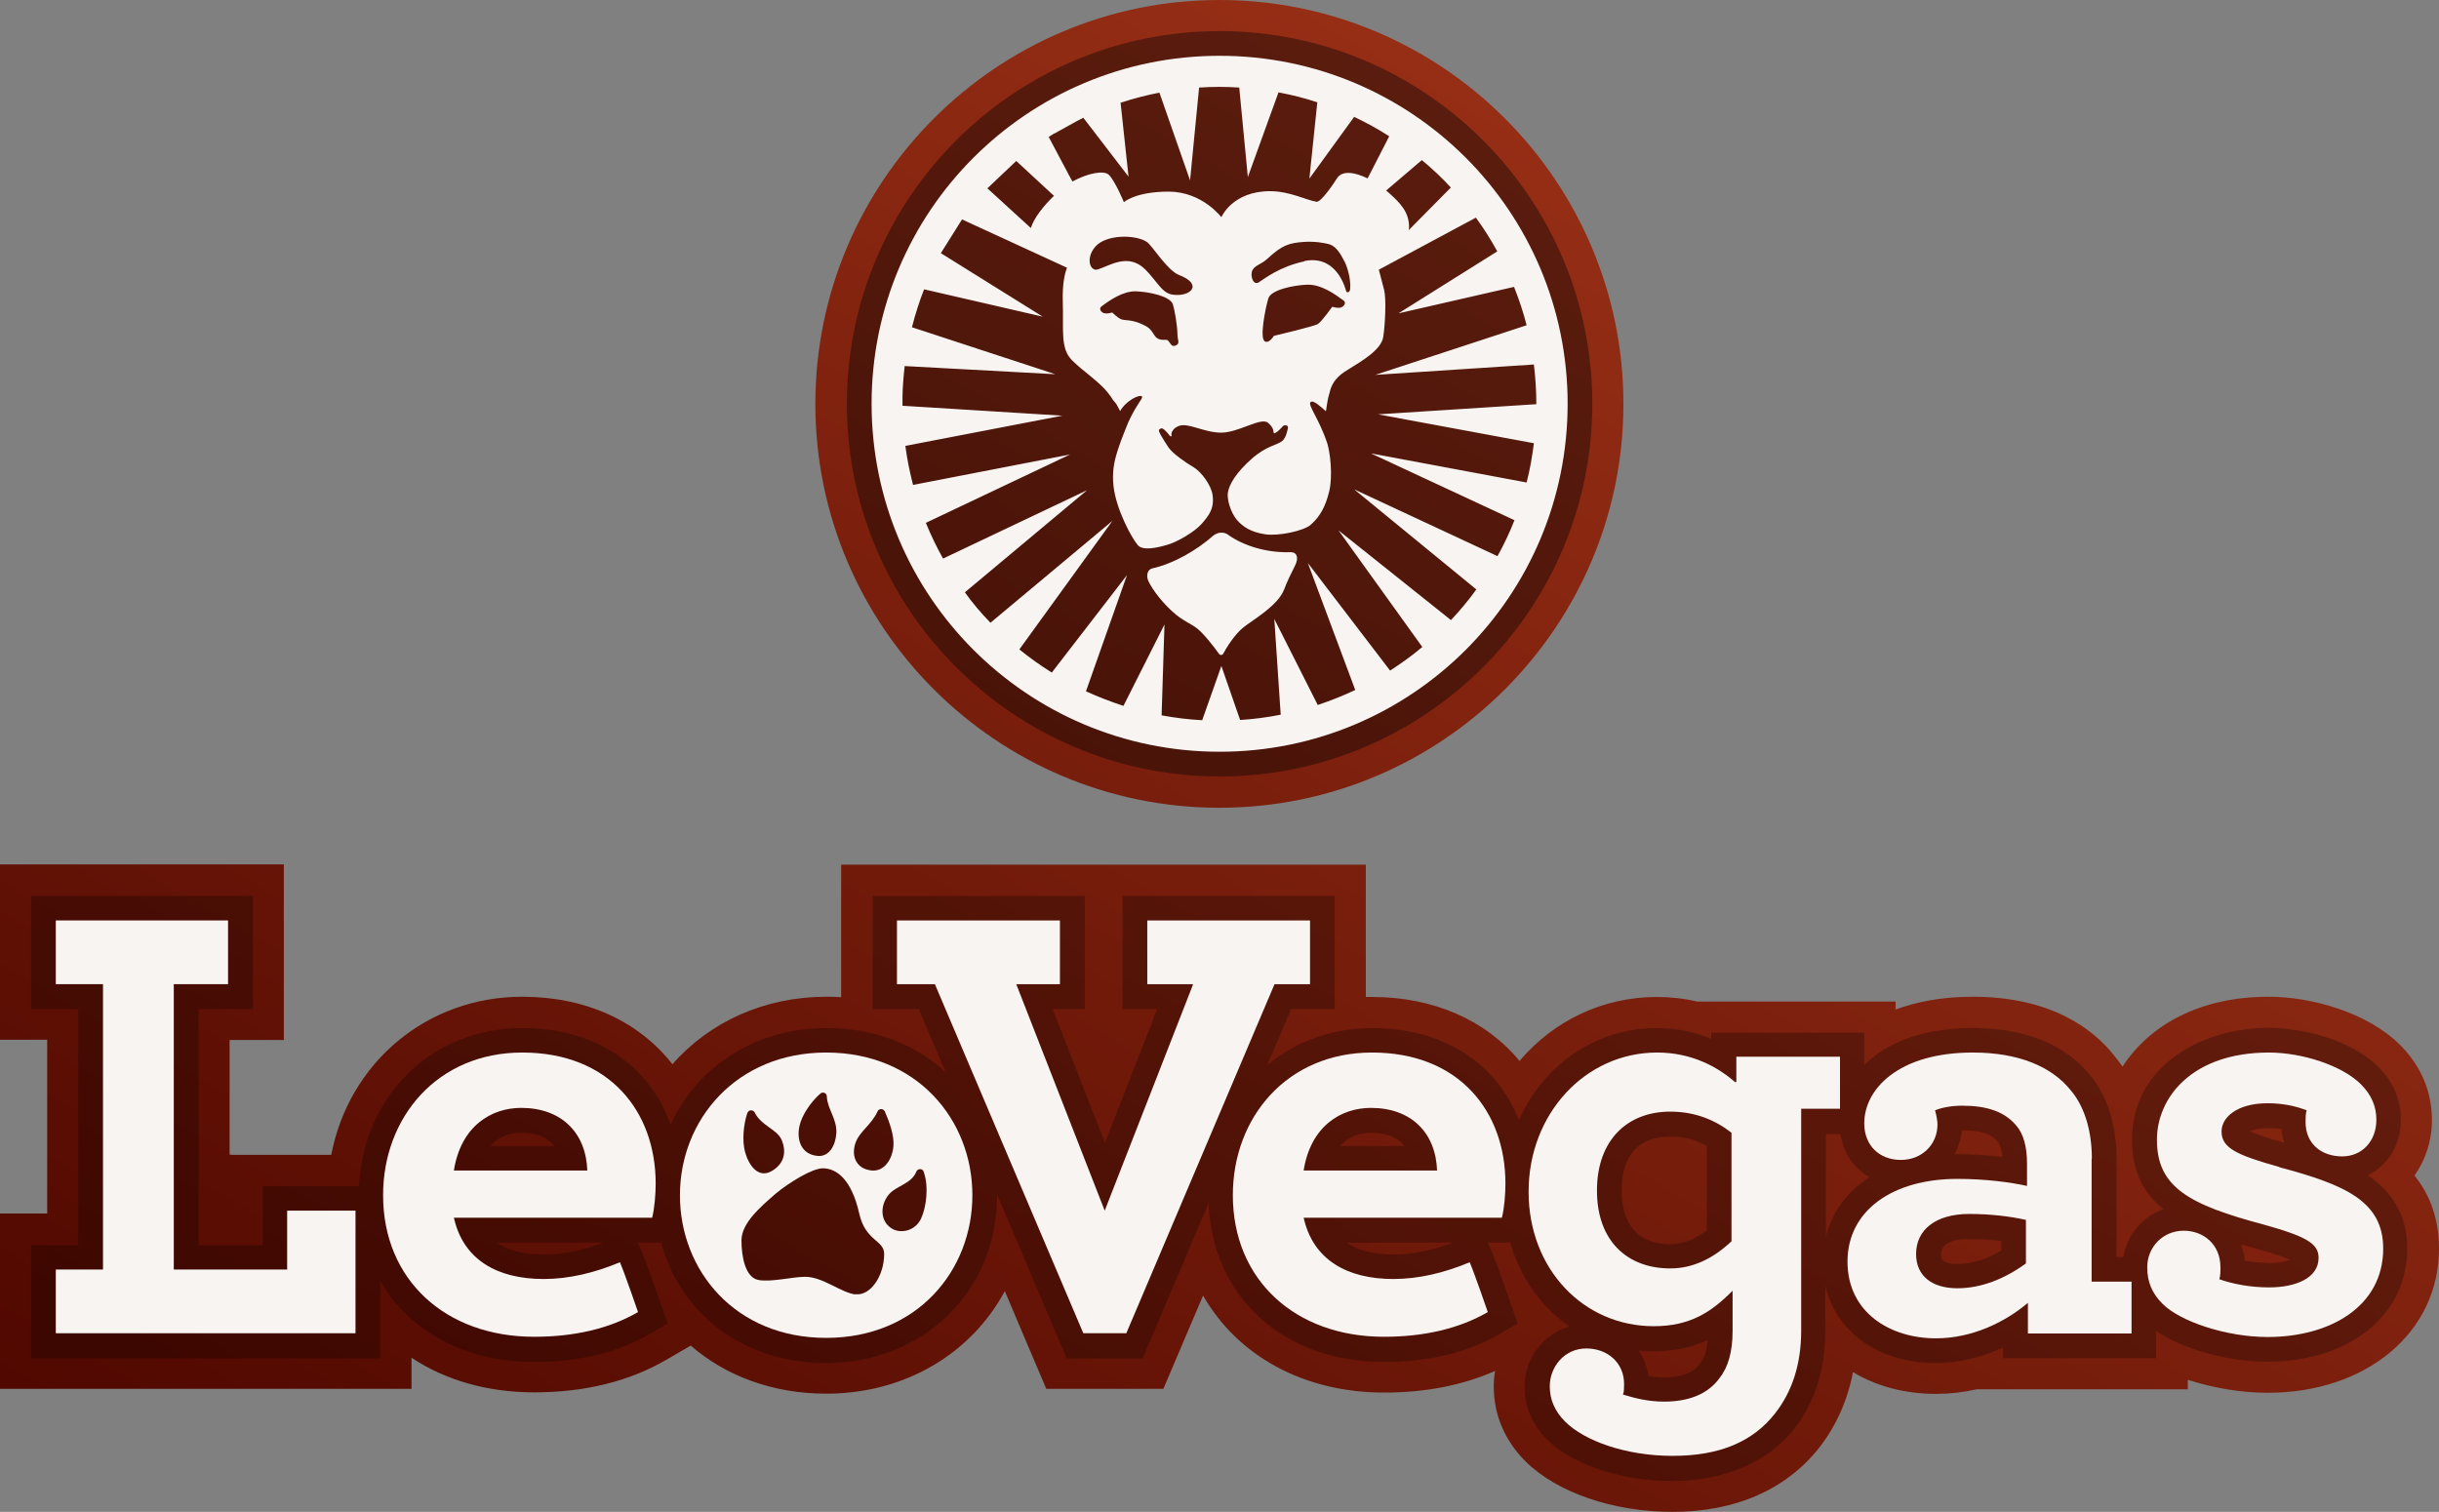
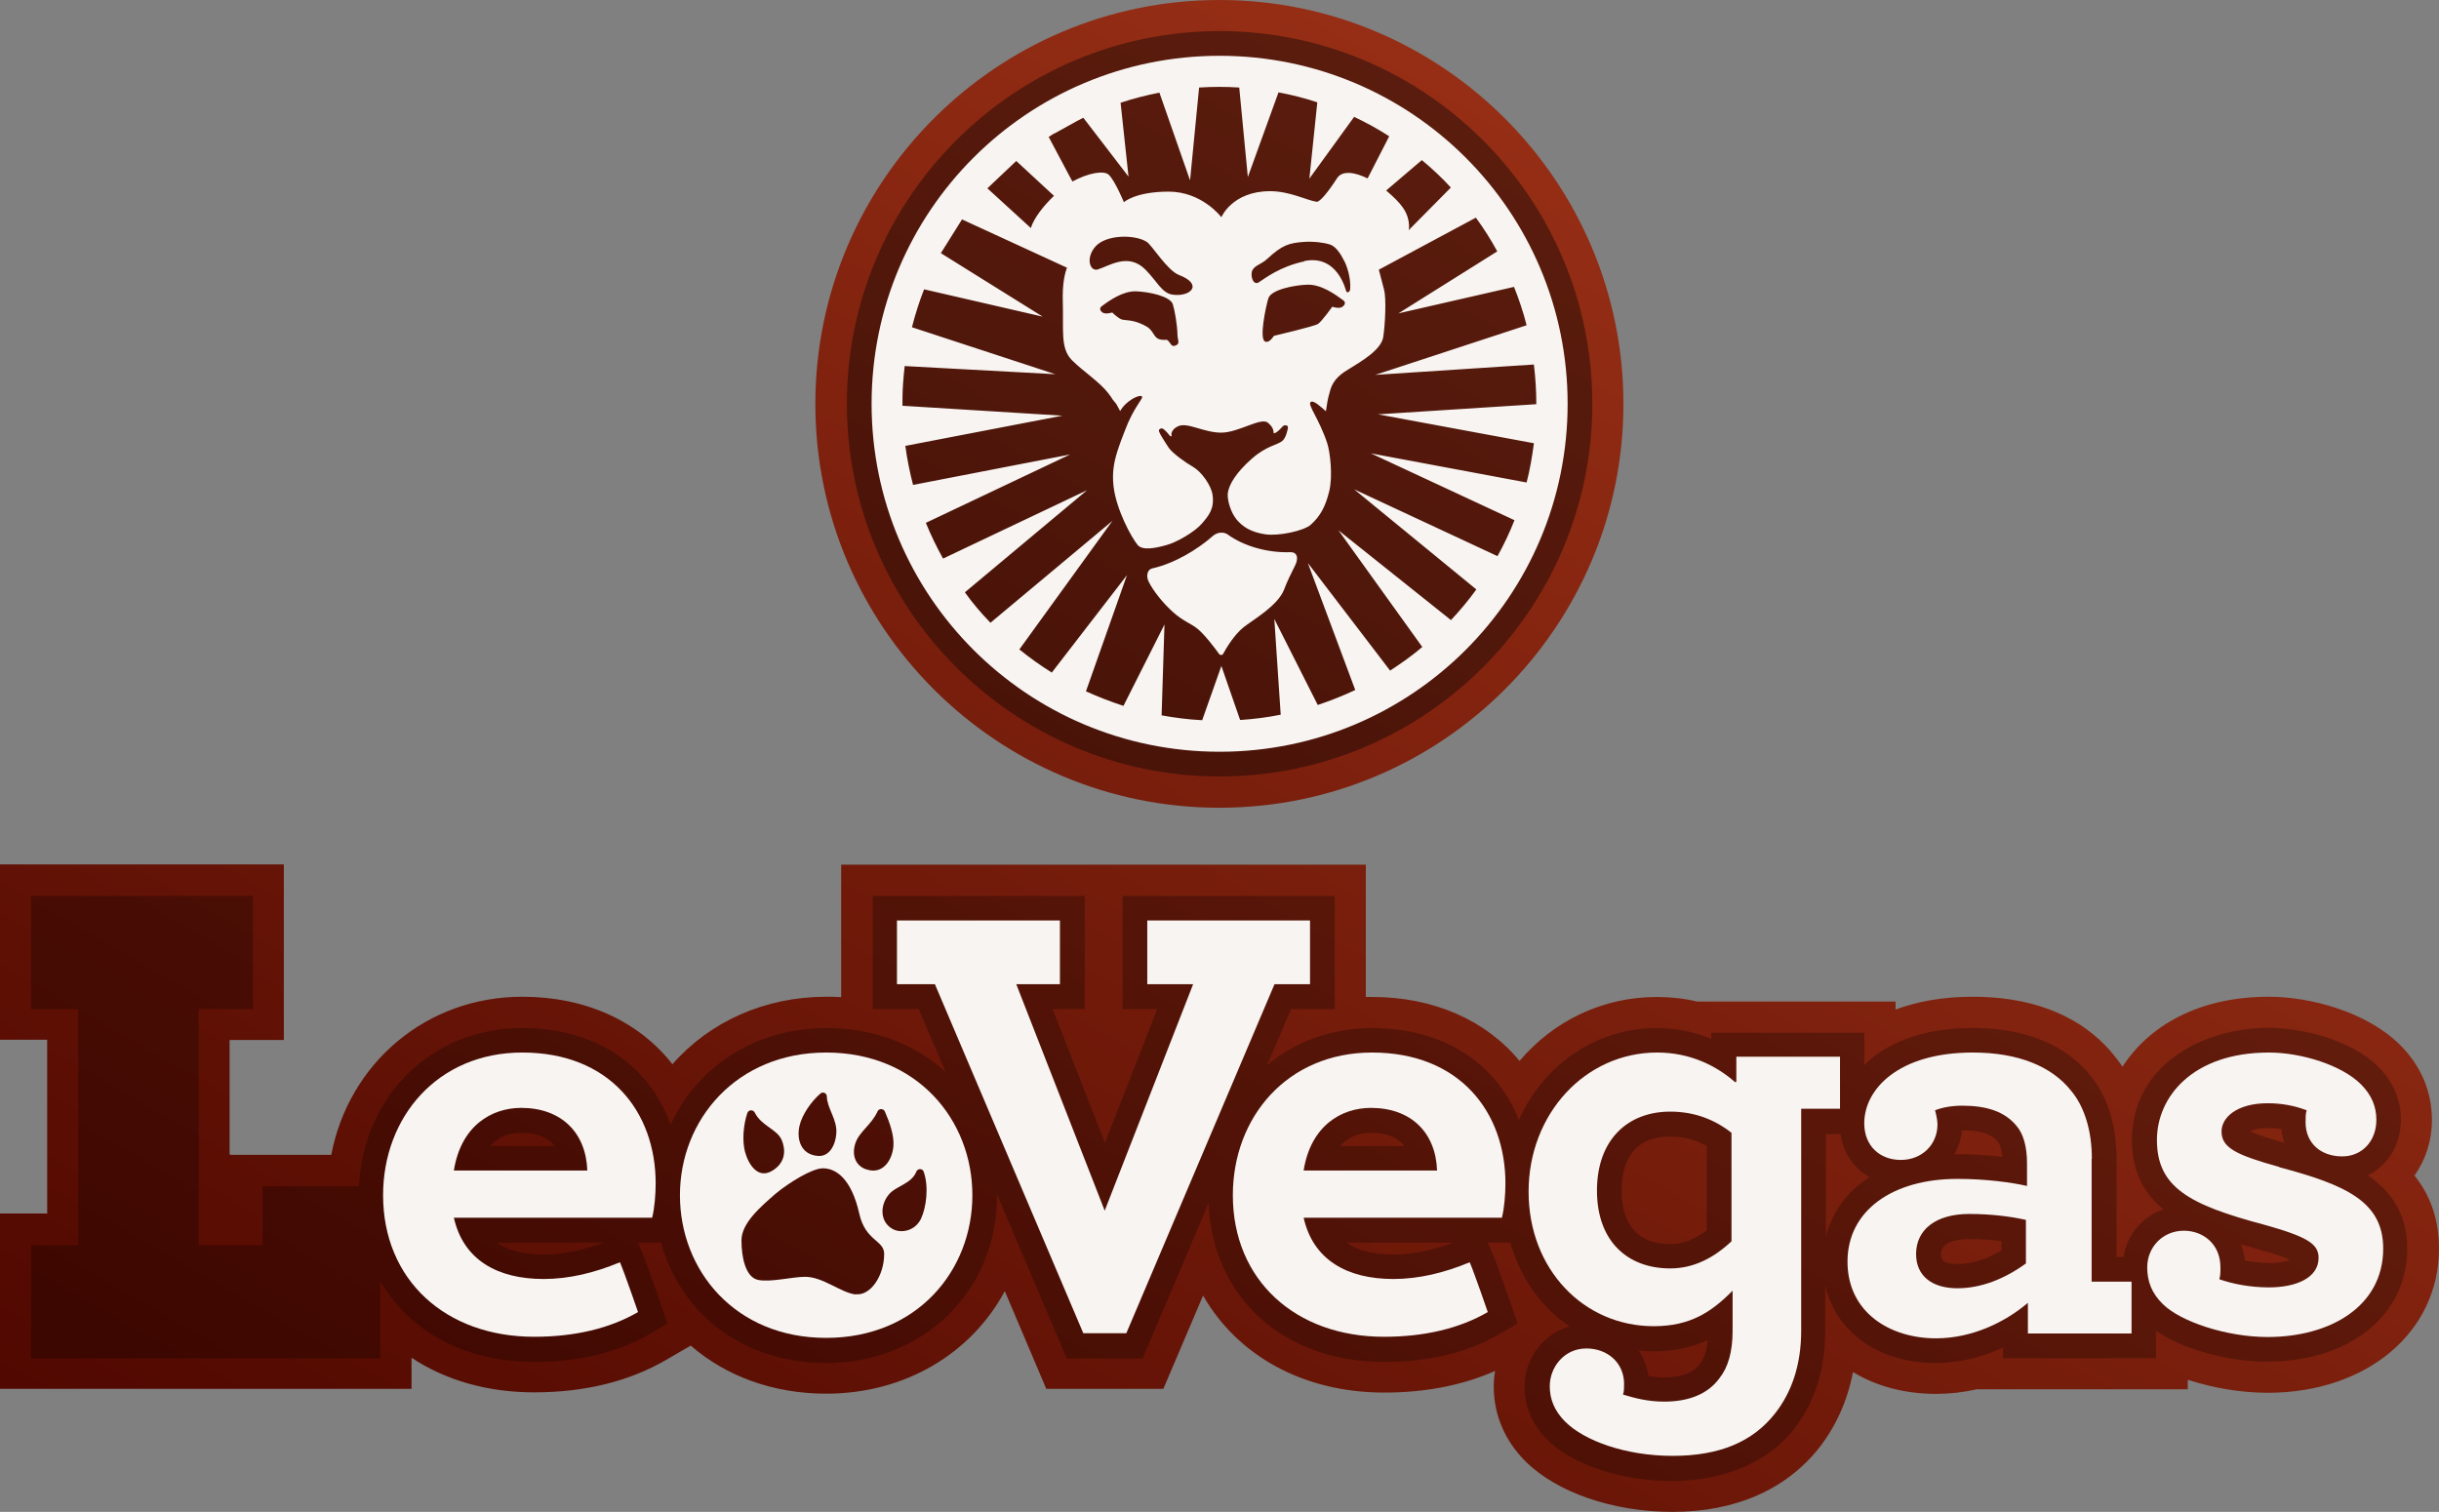
<svg xmlns="http://www.w3.org/2000/svg" id="Layer_1" viewBox="0 0 110.59 68.56">
  <rect x="0" y="0" width="110.59" height="68.56" fill="#808080" stroke="none" />
  <defs>
    <style>.cls-1{opacity:.4;}.cls-1,.cls-2{fill:#030303;}.cls-3{fill:url(#Namnlös_övertoning_7);}.cls-2{opacity:.27;}.cls-4{fill:#f7f4f1;}</style>
    <linearGradient id="Namnlös_övertoning_7" x1="35.3" y1="83.37" x2="77.62" y2="10.06" gradientTransform="matrix(1, 0, 0, 1, 0, 0)" gradientUnits="userSpaceOnUse">
      <stop offset="0" stop-color="#500800" />
      <stop offset="1" stop-color="#962e15" />
    </linearGradient>
  </defs>
  <path class="cls-3" d="M10.49,52.37h4.53c.8-4.17,4.32-7.17,8.66-7.17,2.88,0,5.28,1.11,6.81,3.06,1.69-1.93,4.19-3.06,6.97-3.06,.23,0,.45,0,.68,.02v-6.01h23.79v6c.1,0,.19,0,.29,0,2.78,0,5.15,1.05,6.68,2.9,1.55-1.83,3.78-2.9,6.23-2.9,.62,0,1.24,.07,1.83,.21h8.99v.36c.92-.34,2.07-.58,3.49-.58,3.53,0,5.43,1.43,6.4,2.64,.14,.17,.27,.34,.4,.53,1.18-1.82,3.41-3.17,6.63-3.17,1.88,0,4.45,.68,5.96,2.19,.94,.94,1.44,2.11,1.44,3.4,0,.94-.29,1.81-.79,2.52,.74,.92,1.11,2.03,1.11,3.31,0,3.79-3.27,6.54-7.77,6.54-1.21,0-2.48-.22-3.62-.59v.43h-9.56c-.62,.14-1.24,.21-1.85,.21-1.43,0-2.72-.35-3.77-.99-.25,1.29-.76,2.44-1.54,3.44-1.51,1.9-3.8,2.9-6.65,2.9-2.69,0-5.24-.88-6.66-2.29-.94-.94-1.44-2.11-1.44-3.4,0-.24,.02-.47,.06-.7-1.47,.65-3.15,.98-5.03,.98-3.68,0-6.66-1.69-8.21-4.4l-1.8,4.23h-5.31l-1.88-4.43c-1.51,2.81-4.5,4.65-8.1,4.65-2.4,0-4.54-.79-6.14-2.18l-1.12,.65c-1.67,.97-3.68,1.47-5.98,1.47-2.12,0-4.02-.55-5.56-1.57v1.41H0v-7.95H2.14v-7.88H0v-7.95H12.87v7.96h-2.46v5.2h.07ZM73.61,18.32c0-10.1-8.22-18.32-18.32-18.32s-18.32,8.22-18.32,18.32,8.22,18.31,18.32,18.31,18.32-8.22,18.32-18.31Z" />
  <path class="cls-2" d="M107.38,53.29c.89-.44,1.48-1.37,1.48-2.51,0-.91-.34-1.72-1.02-2.4-1.22-1.22-3.43-1.77-4.97-1.77-3.08,0-6.2,1.75-6.2,5.08,0,1.45,.54,2.43,1.43,3.15-.95,.32-1.65,1.14-1.82,2.16h-.31v-4.45c0-1.54-.44-2.9-1.21-3.8-.78-.97-2.33-2.13-5.32-2.13-2.32,0-3.93,.7-4.91,1.68v-1.47h-6.94v.28c-.69-.29-1.51-.49-2.46-.49-2.8,0-5.15,1.69-6.26,4.17-1.01-2.58-3.43-4.17-6.65-4.17-1.84,0-3.49,.62-4.76,1.67l1.08-2.53h1.98v-5.13h-9.62v5.13h1.57l-2.37,6.07-2.37-6.07h1.46v-5.13h-9.62v5.13h2.09l1.22,2.86c-1.37-1.26-3.24-2-5.4-2-3.23,0-5.87,1.75-7.07,4.38-.96-2.69-3.42-4.38-6.72-4.38-4.1,0-7.21,3.05-7.41,7.17h-4.37v2.68h-2.9v-10.71h2.46v-5.13H1.41v5.13H3.55v10.71H1.41v5.13h15.83v-3.51c1.31,2.27,3.82,3.67,6.97,3.67,2.05,0,3.82-.43,5.27-1.28l.79-.46-.3-.87c-.06-.18-.62-1.81-.85-2.34l-.2-.46h1.06c.88,3.26,3.75,5.46,7.47,5.46,4.42,0,7.76-3.27,7.76-7.59,0-.02,0-.04,0-.05l3.16,7.43h3.44l2.99-7.04c.17,4.25,3.38,7.2,7.95,7.2,2.05,0,3.82-.43,5.27-1.28l.79-.46-.3-.87c-.06-.18-.62-1.81-.85-2.34l-.2-.46h1.02c.46,1.61,1.41,2.94,2.69,3.8-1.17,.33-2.04,1.43-2.04,2.73,0,.91,.34,1.72,1.02,2.4,1.14,1.14,3.36,1.88,5.66,1.88s4.32-.81,5.54-2.36c.94-1.21,1.41-2.7,1.41-4.43v-2.07c.49,2.11,2.41,3.51,5.01,3.51,1.02,0,2.07-.25,3.05-.7v.48h6.94v-1.24c1.19,.82,3.21,1.4,5.03,1.4,3.75,0,6.36-2.11,6.36-5.13,0-1.6-.76-2.62-1.8-3.33Zm-83.75-1.92c.69,0,1.2,.2,1.51,.6h-2.91c.43-.5,1.01-.6,1.4-.6Zm1.02,5.52c-1.03,0-1.69-.23-2.13-.54h4.83c-.97,.36-1.85,.54-2.7,.54Zm37.52-5.52c.69,0,1.2,.2,1.51,.6h-2.91c.43-.5,1.01-.6,1.4-.6Zm1.02,5.52c-1.03,0-1.69-.23-2.13-.54h4.83c-.97,.36-1.85,.54-2.7,.54Zm10.34-2.89c0-1.61,.76-2.46,2.2-2.46,.61,0,1.16,.14,1.66,.43v3.82c-.55,.42-1.09,.63-1.66,.63-1.42,0-2.2-.86-2.2-2.41Zm3.56,7.82l-.03,.04c-.35,.5-1.07,.6-1.6,.6-.26,0-.5-.02-.72-.06-.06-.43-.21-.82-.44-1.15,.22,.02,.45,.03,.68,.03,.99,0,1.78-.2,2.45-.51-.04,.46-.15,.82-.34,1.05Zm5.7-5.69v-4.7h.66c.13,.86,.62,1.56,1.32,1.95-1.03,.66-1.72,1.6-1.99,2.75Zm7.95,.58c-.67,.4-1.35,.61-1.98,.61-.75,0-.75-.27-.75-.43,0-.58,.7-.7,1.29-.7,.49,0,.99,.03,1.45,.09v.43Zm-1.98-4.37s-.09,0-.14,0c.18-.32,.3-.69,.34-1.08h.02c1.05,0,1.4,.27,1.61,.52,.08,.09,.17,.32,.2,.68-.65-.08-1.35-.12-2.02-.12Zm14.07-1.18c.21,0,.41,.01,.61,.04,.02,.22,.07,.43,.14,.62-.76-.21-1.28-.39-1.57-.52,.15-.07,.41-.14,.82-.14Zm.05,6.11c-.36,0-.74-.04-1.09-.1-.03-.26-.09-.51-.18-.74,.25,.07,.5,.14,.75,.21,.8,.22,1.24,.38,1.48,.49-.19,.07-.51,.15-.96,.15Z" />
  <path class="cls-4" d="M59.11,53.08c.32-2.03,1.71-2.84,3.05-2.84,1.82,0,2.94,1.12,3,2.84h-6.05Zm3.1-5.35c-3.85,0-6.31,2.94-6.31,6.47,0,3.85,2.84,6.42,6.85,6.42,1.82,0,3.42-.37,4.71-1.12,0,0-.6-1.75-.82-2.26-1.15,.48-2.31,.76-3.46,.76-2.09,0-3.64-.86-4.07-2.78h8.99c.11-.43,.16-1.07,.16-1.55,0-3.26-2.09-5.94-6.05-5.94h0Z" />
  <path class="cls-4" d="M37.46,47.73c-4.07,0-6.63,3.05-6.63,6.47s2.51,6.47,6.63,6.47,6.63-3.05,6.63-6.47-2.51-6.47-6.63-6.47Zm-1.21,3.33c.11-.5,.53-1.11,.95-1.47,.11-.1,.29-.02,.29,.13,.02,.57,.48,1.04,.43,1.69-.04,.52-.31,1.04-.82,1.01-.77-.05-.99-.73-.85-1.36Zm-2.36-.59c.05-.15,.26-.16,.33-.02,.31,.62,1.02,.75,1.23,1.26,.18,.44,.18,1.02-.45,1.39s-1.06-.28-1.22-.87c-.13-.49-.08-1.21,.11-1.77Zm4.9,8.23c-.66-.08-1.48-.8-2.28-.8-.59,0-1.58,.26-2.14,.14-.56-.12-.75-1.01-.75-1.79s.85-1.51,1.55-2.12c.59-.49,1.65-1.15,2.14-1.15,.62,0,1.3,.5,1.65,2.05,.28,1.26,1.13,1.2,1.13,1.83,0,1.01-.63,1.91-1.29,1.83Zm.49-5.67c-.51-.17-.67-.68-.49-1.2s.73-.83,1-1.43c.06-.14,.26-.14,.33,0,.21,.48,.43,1.09,.39,1.57-.05,.64-.48,1.31-1.22,1.06Zm2.49,2.22c-.28,.59-.93,.69-1.3,.48-.56-.31-.59-1.05-.17-1.56,.32-.39,1.03-.48,1.25-1.04,.06-.15,.28-.15,.33,0,.25,.7,.11,1.64-.11,2.11Z" />
-   <polygon class="cls-4" points="13.02 57.57 7.88 57.57 7.88 44.63 10.34 44.63 10.34 41.74 2.53 41.74 2.53 44.63 4.67 44.63 4.67 57.57 2.53 57.57 2.53 60.46 16.12 60.46 16.12 54.9 13.02 54.9 13.02 57.57" />
  <path class="cls-4" d="M23.68,47.73c-3.85,0-6.31,2.94-6.31,6.47,0,3.85,2.84,6.42,6.85,6.42,1.82,0,3.42-.37,4.71-1.12,0,0-.6-1.75-.82-2.26-1.15,.48-2.31,.76-3.46,.76-2.09,0-3.64-.86-4.07-2.78h8.99c.11-.43,.16-1.07,.16-1.55,0-3.26-2.09-5.94-6.05-5.94Zm-3.1,5.35c.32-2.03,1.71-2.84,3.05-2.84,1.82,0,2.94,1.12,3,2.84h-6.05Z" />
  <path class="cls-4" d="M78.72,49.07h-.05c-.8-.7-1.98-1.34-3.53-1.34-3.26,0-5.83,2.78-5.83,6.31s2.51,6.1,5.67,6.1c1.66,0,2.62-.64,3.58-1.61v1.82c0,.96-.21,1.66-.59,2.14-.54,.75-1.44,1.07-2.51,1.07-.75,0-1.34-.16-1.87-.32,.05-.11,.05-.32,.05-.48,0-.96-.75-1.61-1.71-1.61-1.02,0-1.66,.86-1.66,1.71,0,.59,.21,1.12,.7,1.61,.86,.86,2.73,1.55,4.87,1.55s3.64-.64,4.65-1.93c.75-.96,1.18-2.19,1.18-3.75v-10.06h1.76v-2.36h-4.7v1.12Zm-.21,7.22c-.8,.75-1.71,1.23-2.78,1.23-1.93,0-3.32-1.23-3.32-3.53s1.39-3.58,3.32-3.58c1.12,0,2.03,.37,2.78,.96v4.92Z" />
  <path class="cls-4" d="M103.35,52.92c-1.93-.54-2.62-.86-2.62-1.61,0-.64,.7-1.28,2.09-1.28,.64,0,1.23,.11,1.77,.32-.05,.16-.05,.32-.05,.54,0,.96,.7,1.55,1.66,1.55,.91,0,1.55-.7,1.55-1.66,0-.59-.21-1.12-.7-1.61-.86-.86-2.68-1.44-4.17-1.44-3.48,0-5.08,2.03-5.08,3.96,0,2.14,1.44,2.94,4.87,3.85,1.93,.54,2.46,.86,2.46,1.5,0,.91-1.02,1.34-2.25,1.34-.86,0-1.66-.16-2.25-.37,.05-.16,.05-.32,.05-.54,0-1.07-.8-1.66-1.66-1.66-.96,0-1.66,.75-1.66,1.66,0,.64,.21,1.18,.7,1.66,.8,.8,2.89,1.5,4.76,1.5,2.84,0,5.24-1.39,5.24-4.01,0-2.14-1.71-2.89-4.71-3.69Z" />
  <path class="cls-4" d="M94.85,52.54c0-1.23-.32-2.35-.96-3.1-.86-1.07-2.35-1.71-4.44-1.71-3.37,0-4.92,1.66-4.92,3.21,0,1.02,.7,1.66,1.66,1.66s1.66-.7,1.66-1.61c0-.16-.05-.43-.11-.64,.27-.11,.7-.21,1.23-.21,1.12,0,1.93,.27,2.46,.91,.32,.37,.48,.96,.48,1.71v1.02c-.7-.16-1.87-.32-3.16-.32-2.94,0-4.98,1.44-4.98,3.75s1.93,3.48,4.01,3.48c1.66,0,3.16-.75,4.17-1.61v1.39h4.7v-2.35h-1.81v-5.57Zm-3,4.76c-.96,.7-2.03,1.12-3.1,1.12-1.12,0-1.87-.54-1.87-1.55,0-1.12,.91-1.82,2.41-1.82,.96,0,1.87,.11,2.57,.27v1.98Z" />
  <polygon class="cls-4" points="52.02 44.63 54.1 44.63 50.09 54.9 46.08 44.63 48.06 44.63 48.06 41.74 40.67 41.74 40.67 44.63 42.39 44.63 49.12 60.46 51.07 60.46 57.79 44.63 59.4 44.63 59.4 44.57 59.4 44.57 59.4 41.74 52.02 41.74 52.02 44.63" />
  <path class="cls-1" d="M55.3,1.41c-9.32,0-16.9,7.58-16.9,16.9s7.58,16.9,16.9,16.9,16.9-7.58,16.9-16.9S64.62,1.41,55.3,1.41Z" />
  <path class="cls-4" d="M55.69,24.25c-.21-.15-.49-.12-.69,.05-.73,.64-1.75,1.25-2.77,1.48-.2,.05-.27,.33-.16,.57,.2,.43,.68,1.02,1.12,1.41,.43,.39,.8,.51,1.09,.74,.32,.25,.8,.88,1,1.16,.05,.06,.14,.06,.18-.01,.15-.28,.51-.87,.92-1.2s1.57-.98,1.85-1.73c.12-.33,.32-.73,.48-1.05,.21-.4,.07-.64-.19-.63-1.07,.04-2.15-.29-2.85-.8Z" />
  <path class="cls-4" d="M55.3,2.53c-8.72,0-15.78,7.06-15.78,15.78s7.06,15.78,15.78,15.78,15.78-7.06,15.78-15.78-7.06-15.78-15.78-15.78Zm10.49,5.97l-1.92,1.94s.02-.08,.02-.12c.01-.72-.42-1.14-.99-1.64l-.05-.04,1.62-1.38c.47,.39,.91,.8,1.32,1.25Zm-17.99-2.44l1.03-.57c.1-.05,.19-.1,.29-.15l2.05,2.67-.36-3.35c.57-.19,1.16-.34,1.76-.46l1.39,3.98,.41-4.21c.31-.02,.61-.03,.92-.03s.6,.01,.9,.03l.39,4.06,1.39-3.84c.6,.11,1.19,.26,1.76,.45l-.36,3.46,2.03-2.8c.55,.26,1.08,.55,1.59,.88l-.98,1.91c-.55-.27-1.15-.39-1.39,0-.4,.62-.78,1.08-.92,1.06-.44-.06-1.21-.48-2.11-.48-1.72,0-2.21,1.18-2.21,1.18,0,0-.87-1.16-2.39-1.16s-2.03,.48-2.03,.48c0,0-.39-.95-.68-1.24-.22-.22-.96-.08-1.65,.3h0l-.06-.1-1.02-1.92c.08-.05,.17-.11,.25-.16Zm11.35,5.79c-1.13,.24-1.8,.78-2.07,.95-.26,.17-.41-.31-.29-.55,.12-.23,.39-.25,.68-.52,.67-.62,.98-.71,1.65-.76,.46-.03,.91,.03,1.19,.12,.26,.09,.47,.4,.66,.78,.1,.19,.29,.76,.25,1.23-.01,.15-.13,.2-.18,.11-.02-.05-.39-1.69-1.91-1.37Zm1.72,2.06c-.14,.11-.46,0-.46,0,0,0-.48,.67-.65,.78-.17,.11-2,.54-2,.54,0,0-.2,.34-.39,.26-.29-.09,.02-1.57,.14-1.96s1.15-.6,1.77-.62c.62-.02,1.25,.43,1.63,.71,.1,.07,.1,.19-.04,.29Zm-7.71-.55c-.48-.07-.7-.61-1.23-1.14-.78-.78-1.65-.15-2.16,0-.34,.1-.56-.5-.11-1.03,.49-.57,1.82-.56,2.34-.22,.24,.16,.93,1.3,1.46,1.5,1.12,.43,.52,1.01-.3,.89Zm.14,2.31c-.2,.09-.23-.15-.37-.25-.05-.03-.26,.03-.44-.07-.18-.1-.22-.37-.48-.53-.65-.38-1.02-.26-1.19-.35-.18-.09-.39-.3-.39-.3,0,0-.3,.1-.44,0s-.13-.21-.04-.28c.36-.27,.96-.69,1.55-.68,.59,.02,1.56,.22,1.68,.59,.08,.25,.2,.92,.21,1.39,0,.21,.13,.39-.07,.47Zm-7.21-8.36l1.59,1.47,.11,.1c-.48,.46-.91,1.01-1.05,1.46l-1.97-1.8,1.31-1.24Zm23.46,12.8c-.08,.6-.18,1.2-.33,1.77l-7.06-1.32,6.51,3.03c-.22,.56-.48,1.11-.77,1.63l-6.5-3.03,5.54,4.54c-.35,.49-.74,.95-1.15,1.39l-5.1-4.07,3.8,5.29c-.46,.39-.95,.74-1.46,1.07l-3.73-4.88,2.15,5.76c-.55,.26-1.11,.48-1.7,.68l-1.97-3.9,.29,4.34c-.6,.12-1.21,.2-1.84,.24l-.85-2.45-.87,2.46c-.62-.03-1.24-.11-1.84-.22l.13-4.12-1.86,3.69c-.58-.19-1.15-.41-1.7-.66l1.86-5.27-3.41,4.42c-.51-.32-1-.67-1.47-1.05l4.22-5.83-5.53,4.62c-.42-.43-.81-.89-1.16-1.38l5.54-4.63-6.53,3.1c-.29-.52-.55-1.06-.78-1.62l6.54-3.1-7.12,1.38c-.15-.58-.27-1.17-.35-1.77l7.12-1.37-7.25-.45v-.09c0-.21,0-.42,.01-.63l.02-.33c.02-.25,.04-.5,.07-.75l6.83,.37-6.5-2.13c.15-.59,.33-1.16,.55-1.72l5.38,1.24-4.62-2.88,.96-1.53,4.76,2.19c-.09,.23-.22,.71-.19,1.57,.04,1.27-.12,2.08,.41,2.62,.53,.53,1.25,.98,1.65,1.5,.09,.12,.16,.21,.21,.3,.11,.13,.17,.2,.21,.29,.04,.07,.08,.15,.12,.22,.28-.49,.89-.77,.99-.66,.08,.08-.37,.46-.78,1.56-.1,.25-.24,.62-.34,.94-.15,.48-.24,.95-.17,1.57,.12,1.05,.81,2.33,1.1,2.67,.22,.26,.83,.13,1.29,0,.47-.12,1.29-.6,1.61-.97s.58-.68,.49-1.31c-.06-.43-.5-1.04-.87-1.26-.37-.21-.95-.63-1.12-.88-.08-.12-.21-.32-.31-.49-.09-.15-.17-.29-.11-.34,.12-.09,.17-.03,.29,.08,.13,.12,.2,.28,.25,.23,.04-.03-.01-.04,.01-.14,.03-.1,.1-.22,.3-.31,.41-.2,1.16,.29,1.95,.29s1.8-.71,2.12-.45c.21,.18,.25,.31,.26,.45,0,.01,.01,.03,.02,.03,.11-.02,.25-.16,.34-.26,.07-.09,.14-.13,.24-.09,.1,.04,.02,.21-.01,.34-.04,.16-.13,.3-.19,.35-.23,.2-.71,.21-1.4,.82-.69,.61-1.03,1.16-1.08,1.56-.03,.28,.12,.85,.4,1.19,.28,.33,.64,.57,1.3,.67,.59,.09,1.75-.15,2.07-.44,.42-.38,.66-.81,.83-1.51,.17-.7,.04-1.78-.09-2.18-.37-1.12-.91-1.75-.75-1.87,.13-.1,.47,.23,.69,.42,.03-.17,.08-.59,.16-.82,.11-.5,.37-.79,.86-1.08,.58-.36,1.49-.88,1.58-1.47,.09-.59,.14-1.74,.04-2.13-.06-.24-.17-.65-.24-.92l4.4-2.36c.36,.49,.68,1,.97,1.53l-4.48,2.81,5.24-1.2c.22,.56,.42,1.14,.57,1.74l-6.86,2.25,7.19-.47c.07,.58,.11,1.18,.11,1.78v.02l-7.18,.46,7.07,1.31Z" />
</svg>